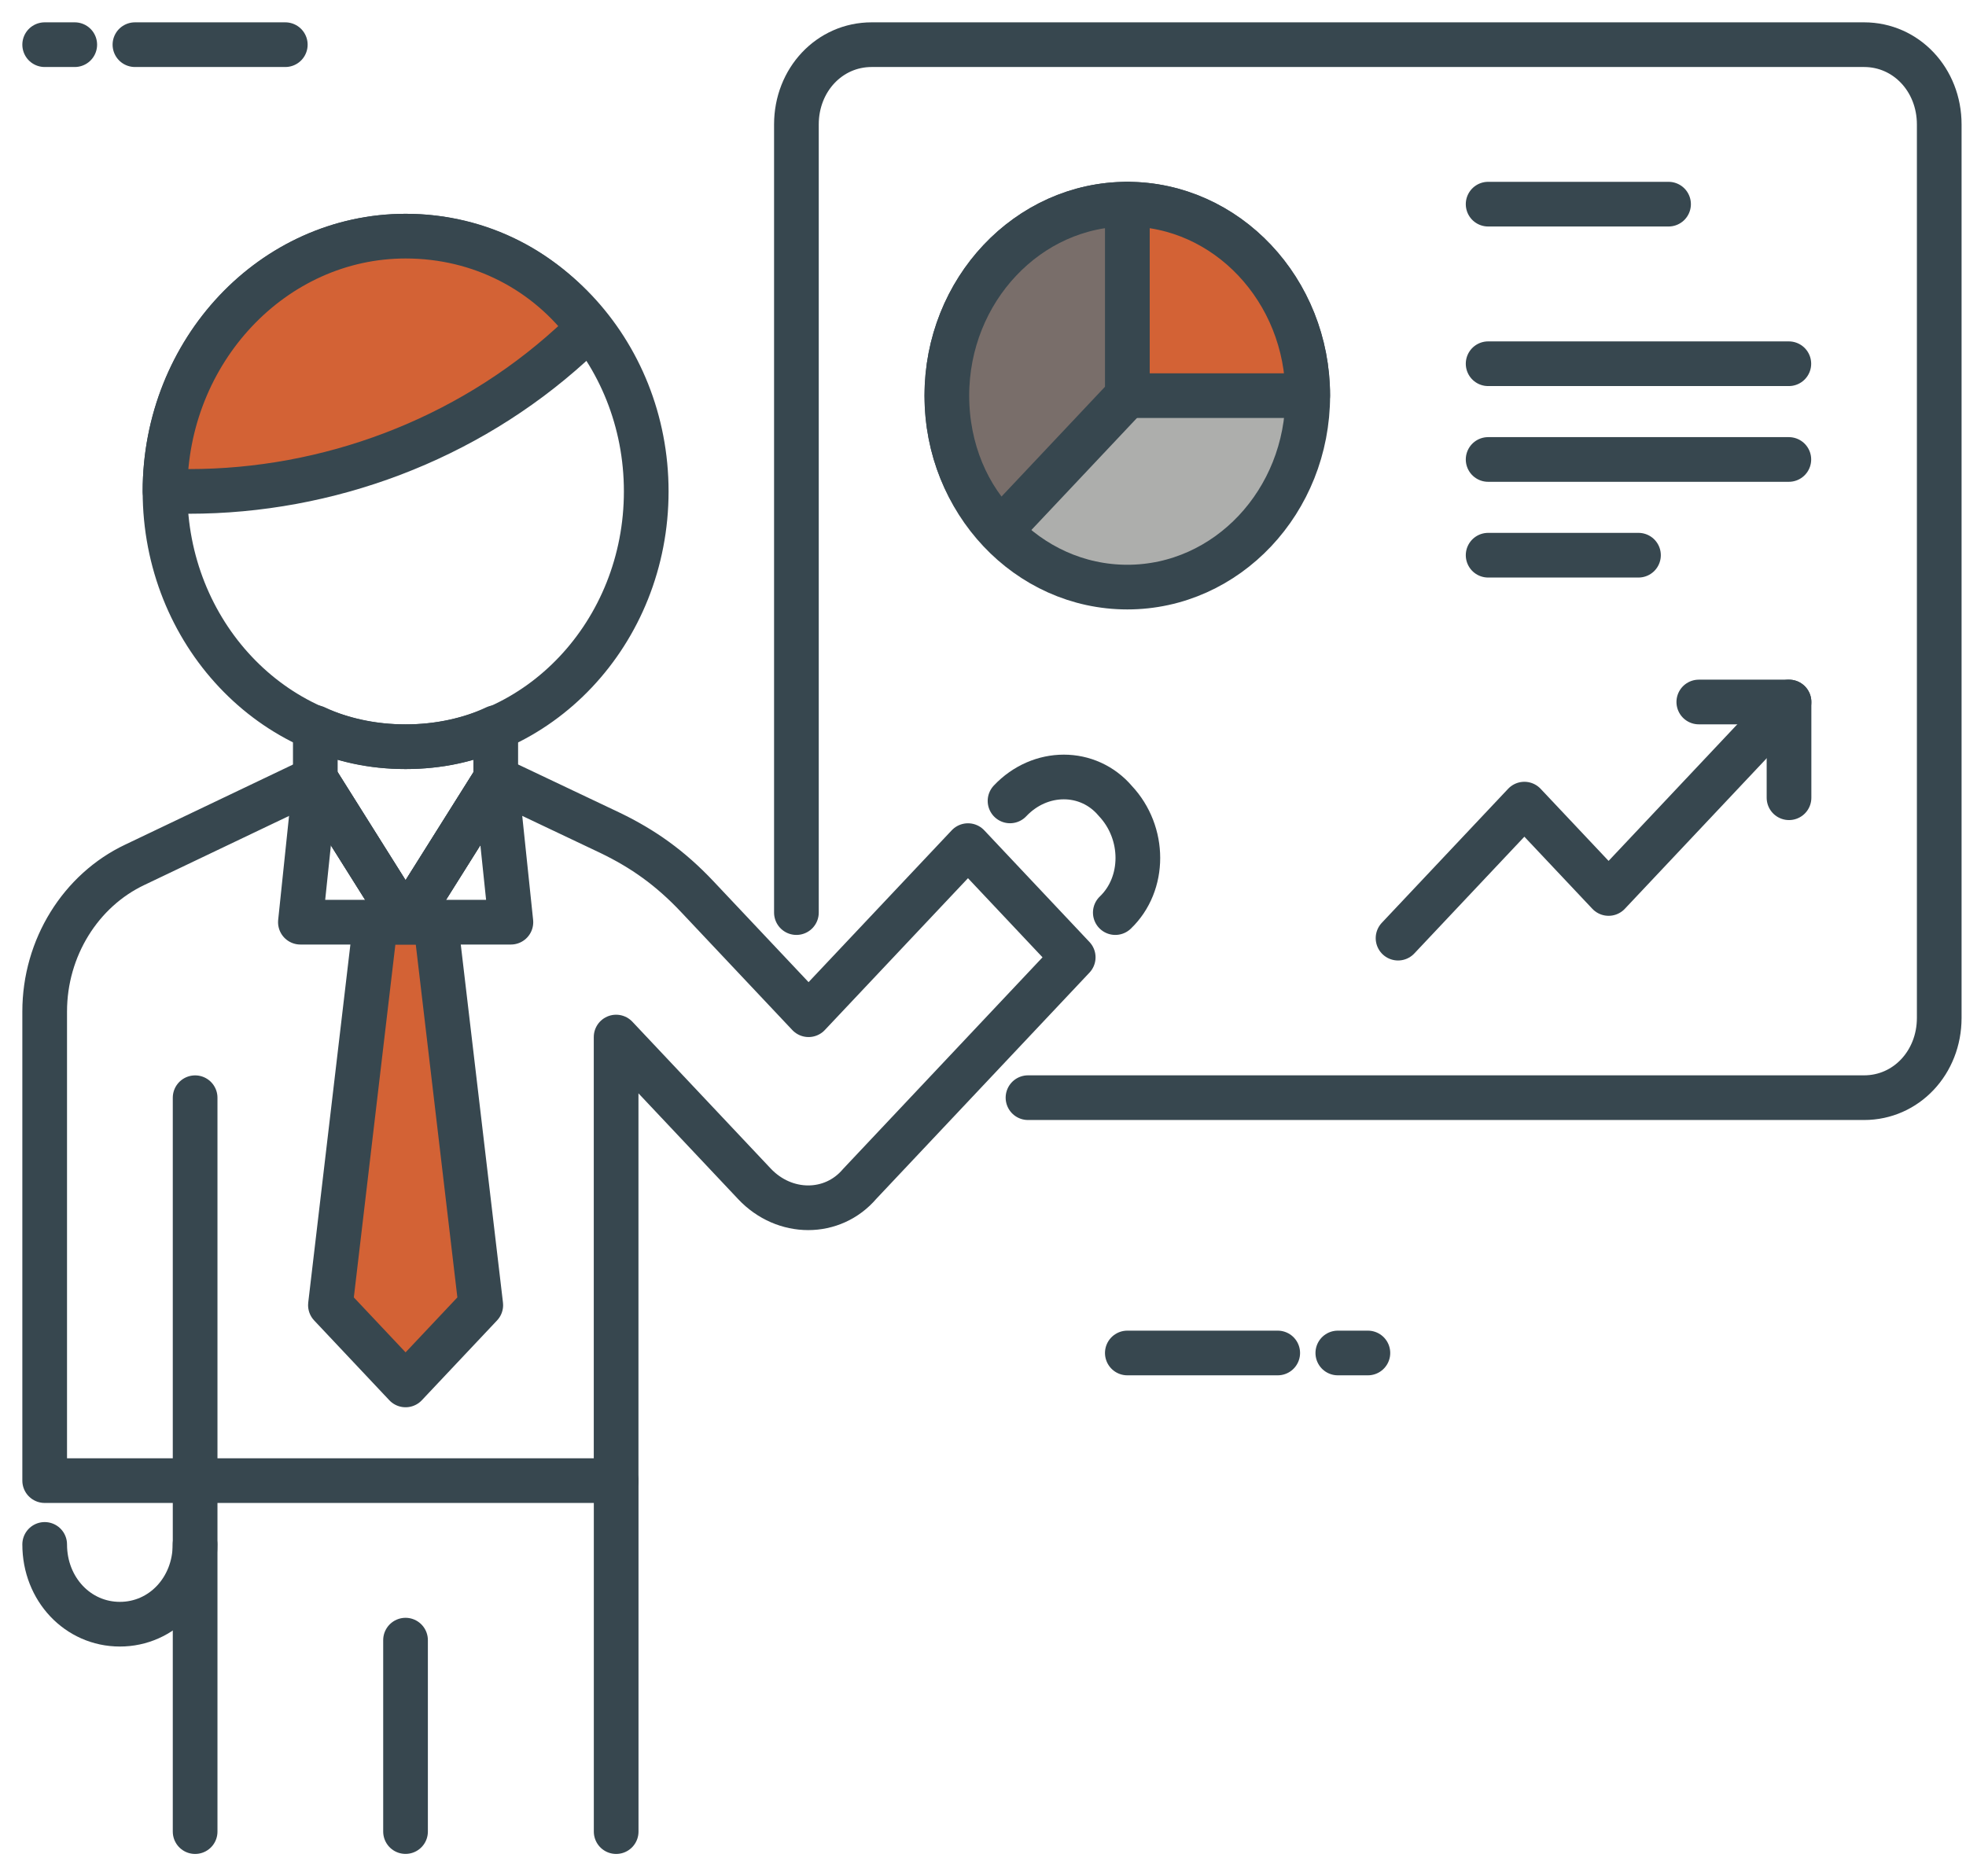
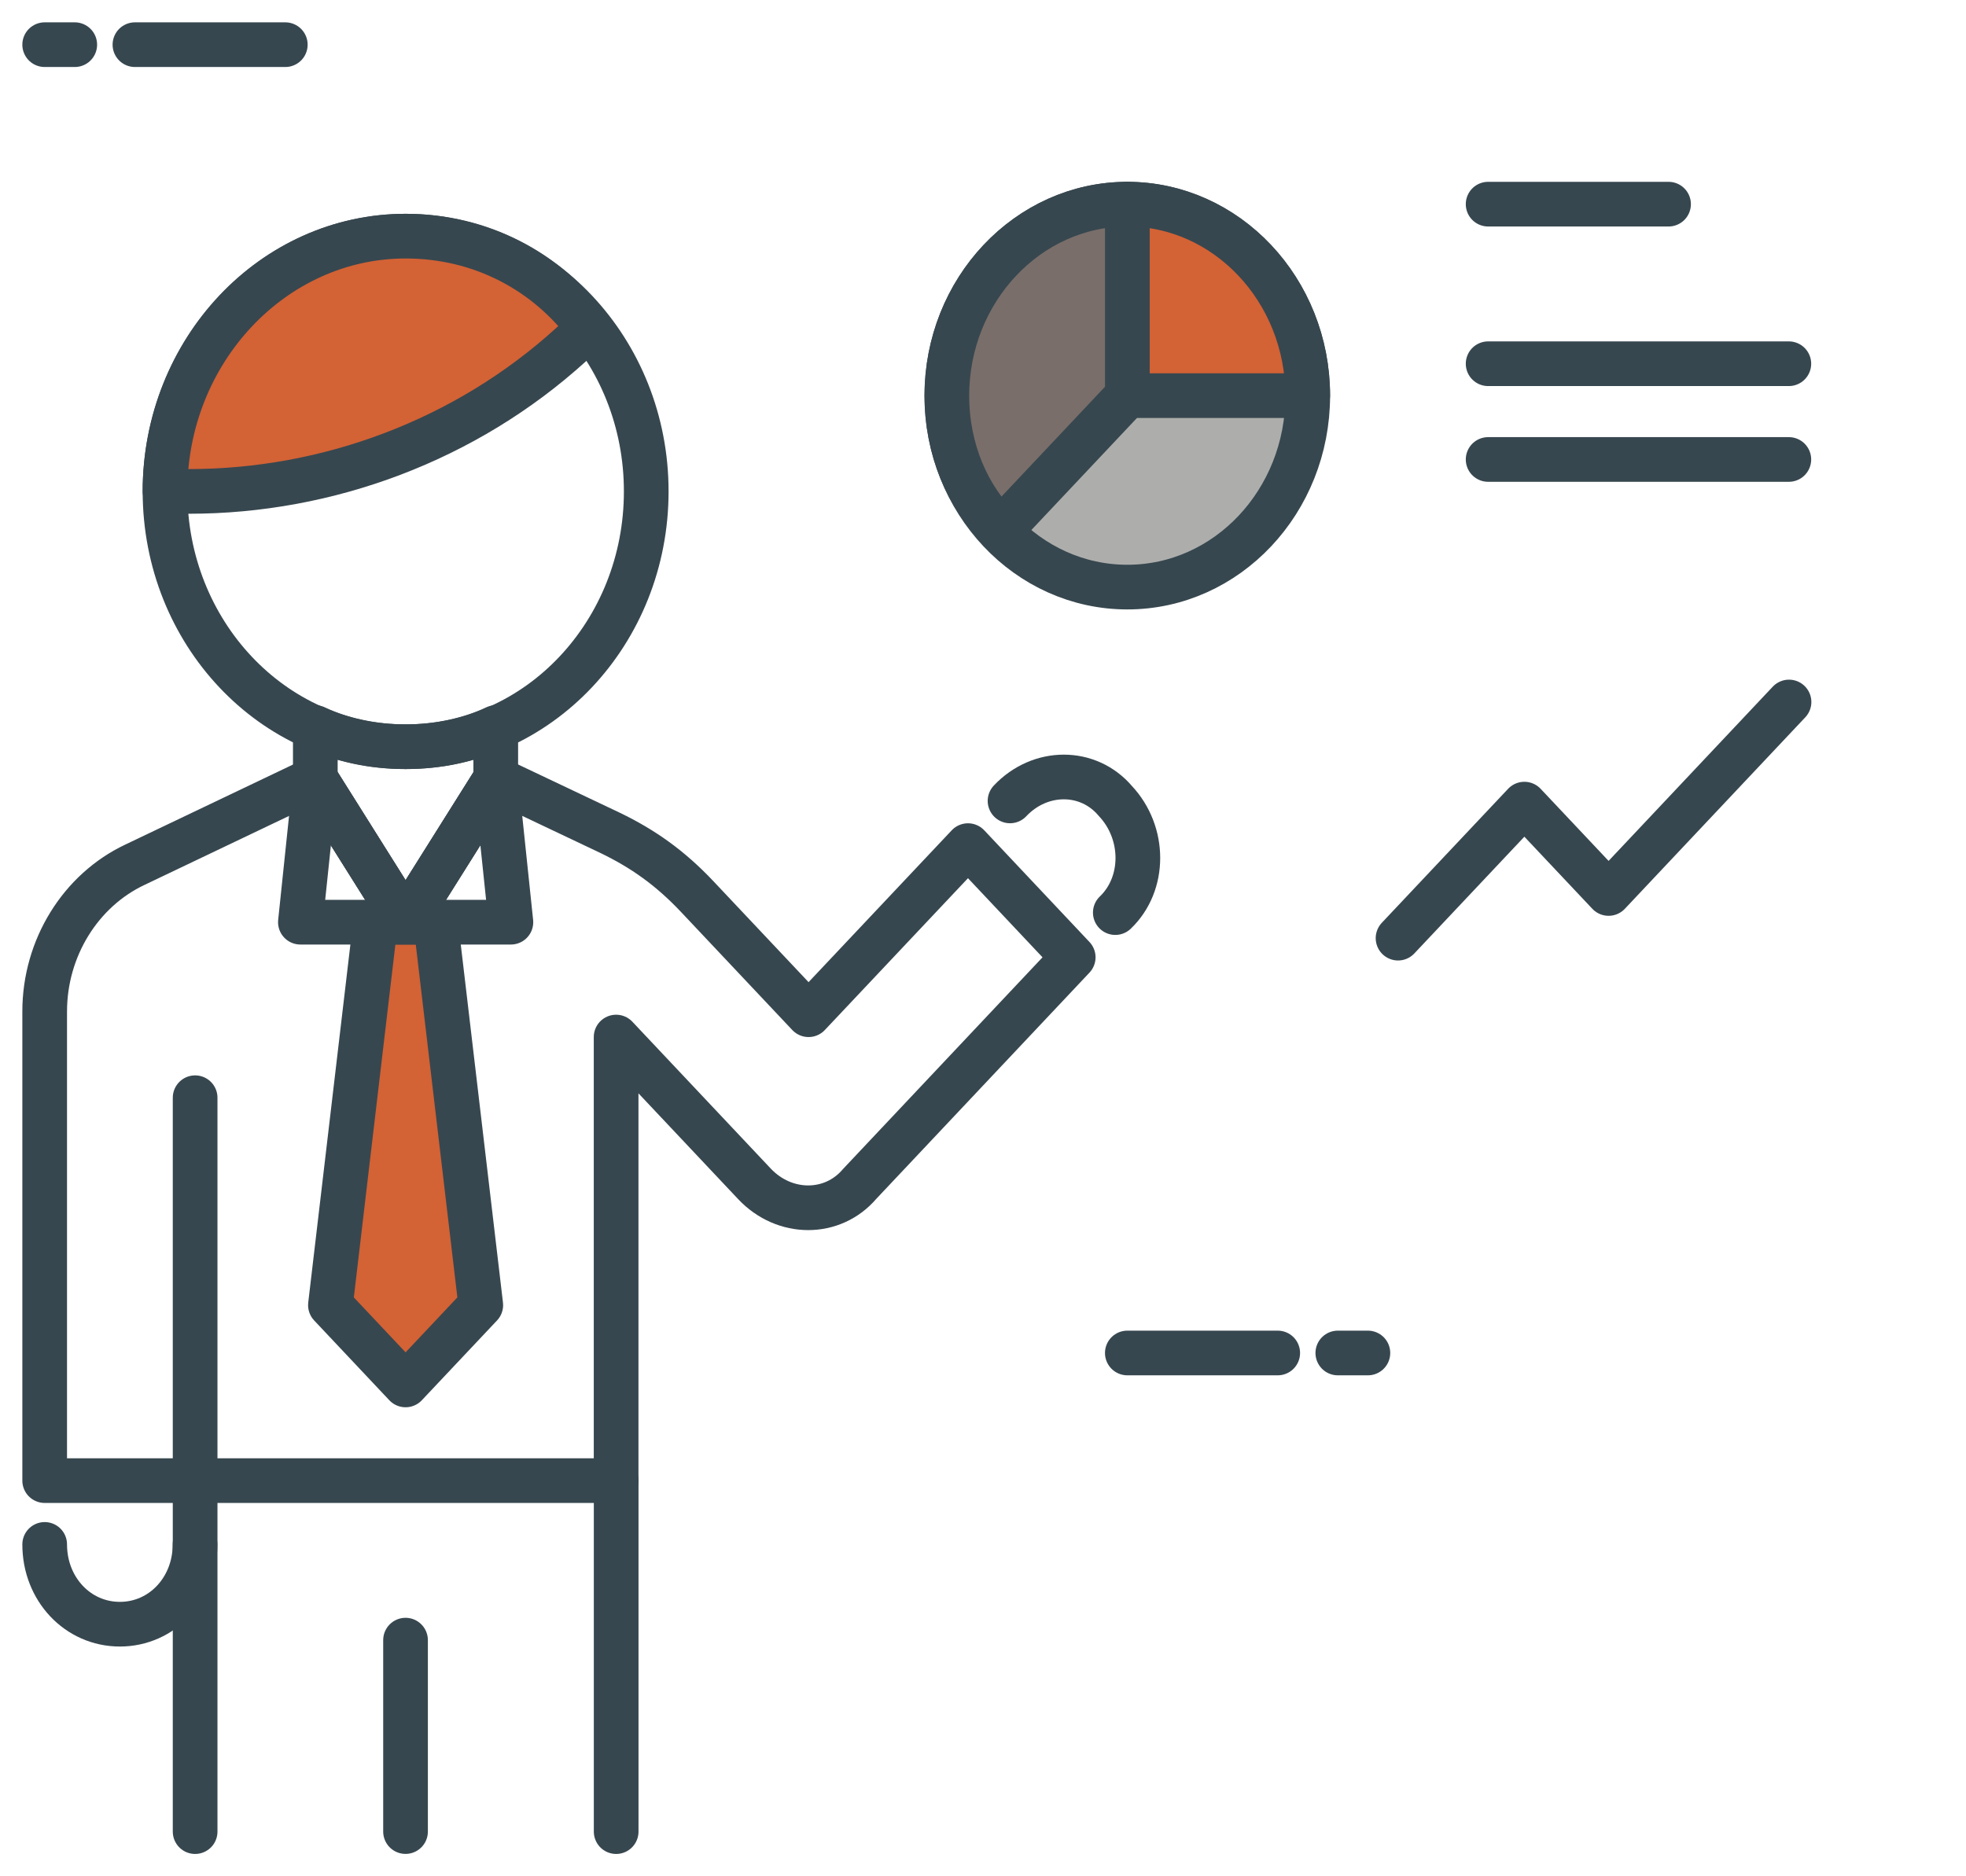
<svg xmlns="http://www.w3.org/2000/svg" width="44" height="42" viewBox="0 0 44 42" fill="none">
  <path d="M25.23 30.286H28.596" stroke="#37474F" stroke-miterlimit="10" stroke-linecap="round" stroke-linejoin="round" />
  <path d="M29.941 30.286H30.614" stroke="#37474F" stroke-miterlimit="10" stroke-linecap="round" stroke-linejoin="round" />
  <path d="M6.385 1H3.02" stroke="#37474F" stroke-miterlimit="10" stroke-linecap="round" stroke-linejoin="round" />
  <path d="M1.673 1H1" stroke="#37474F" stroke-miterlimit="10" stroke-linecap="round" stroke-linejoin="round" />
  <path d="M9.078 16.715C12.052 16.715 14.463 14.156 14.463 11C14.463 7.844 12.052 5.286 9.078 5.286C6.104 5.286 3.693 7.844 3.693 11C3.693 14.156 6.104 16.715 9.078 16.715Z" stroke="#37474F" stroke-miterlimit="10" stroke-linecap="round" stroke-linejoin="round" />
  <path d="M12.78 7.715L13.184 7.358C12.242 6.072 10.761 5.286 9.078 5.286C6.116 5.286 3.693 7.858 3.693 11H4.232C7.328 11 10.424 9.858 12.78 7.715Z" fill="#D36235" stroke="#37474F" stroke-miterlimit="10" stroke-linecap="round" stroke-linejoin="round" />
  <path d="M9.076 16.715C8.335 16.715 7.662 16.572 7.057 16.286V17.429L9.076 20.643L11.095 17.429V16.286C10.489 16.572 9.816 16.715 9.076 16.715Z" stroke="#37474F" stroke-miterlimit="10" stroke-linecap="round" stroke-linejoin="round" />
  <path d="M13.789 33.143V23.214L16.885 26.5C17.558 27.214 18.635 27.214 19.241 26.5L24.019 21.429L21.664 18.929L18.096 22.714L15.606 20.072C15 19.429 14.394 19 13.654 18.643L11.096 17.429L9.077 20.643L7.058 17.429L3.019 19.357C1.808 19.929 1 21.214 1 22.643V33.143H4.365" stroke="#37474F" stroke-miterlimit="10" stroke-linecap="round" stroke-linejoin="round" />
  <path d="M4.367 24.572V33.144" stroke="#37474F" stroke-miterlimit="10" stroke-linecap="round" stroke-linejoin="round" />
  <path d="M10.76 29.215L9.077 31.001L7.395 29.215L8.404 20.644H9.75L10.76 29.215Z" fill="#D36235" stroke="#37474F" stroke-miterlimit="10" stroke-linecap="round" stroke-linejoin="round" />
-   <path d="M7.059 17.429L6.723 20.643H11.434L11.098 17.429L9.078 20.643L7.059 17.429Z" stroke="#37474F" stroke-miterlimit="10" stroke-linecap="round" stroke-linejoin="round" />
+   <path d="M7.059 17.429L6.723 20.643H11.434L11.098 17.429L9.078 20.643Z" stroke="#37474F" stroke-miterlimit="10" stroke-linecap="round" stroke-linejoin="round" />
  <path d="M22.605 17.928C23.279 17.214 24.355 17.214 24.961 17.928C25.634 18.643 25.634 19.785 24.961 20.428" stroke="#37474F" stroke-miterlimit="10" stroke-linecap="round" stroke-linejoin="round" />
  <path d="M13.79 41V33.143H4.367V41" stroke="#37474F" stroke-miterlimit="10" stroke-linecap="round" stroke-linejoin="round" />
  <path d="M9.076 36.714V40.999" stroke="#37474F" stroke-miterlimit="10" stroke-linecap="round" stroke-linejoin="round" />
  <path d="M4.365 34.571C4.365 35.571 3.625 36.357 2.683 36.357C1.74 36.357 1 35.571 1 34.571" stroke="#37474F" stroke-miterlimit="10" stroke-linecap="round" stroke-linejoin="round" />
-   <path d="M23.007 24.571H41.719C42.661 24.571 43.401 23.785 43.401 22.785V2.786C43.401 1.786 42.661 1 41.719 1H19.507C18.565 1 17.824 1.786 17.824 2.786V20.428" stroke="#37474F" stroke-miterlimit="10" stroke-linecap="round" stroke-linejoin="round" />
  <path d="M31.289 21L34.116 18L36.001 20L40.039 15.714" stroke="#37474F" stroke-miterlimit="10" stroke-linecap="round" stroke-linejoin="round" />
-   <path d="M38.02 15.714H40.039V17.857" stroke="#37474F" stroke-miterlimit="10" stroke-linecap="round" stroke-linejoin="round" />
  <path d="M33.305 4.57H37.343" stroke="#37474F" stroke-miterlimit="10" stroke-linecap="round" stroke-linejoin="round" />
  <path d="M33.305 8.142H40.035" stroke="#37474F" stroke-miterlimit="10" stroke-linecap="round" stroke-linejoin="round" />
  <path d="M33.305 10.285H40.035" stroke="#37474F" stroke-miterlimit="10" stroke-linecap="round" stroke-linejoin="round" />
-   <path d="M33.305 12.428H36.67" stroke="#37474F" stroke-miterlimit="10" stroke-linecap="round" stroke-linejoin="round" />
  <path d="M25.23 13.142C27.46 13.142 29.268 11.223 29.268 8.856C29.268 6.489 27.46 4.57 25.23 4.57C23 4.57 21.191 6.489 21.191 8.856C21.191 11.223 23 13.142 25.23 13.142Z" fill="#ADAEAC" stroke="#37474F" stroke-miterlimit="10" stroke-linecap="round" stroke-linejoin="round" />
  <path d="M25.229 4.57V8.856H29.267C29.267 6.499 27.45 4.57 25.229 4.57Z" fill="#D36235" stroke="#37474F" stroke-miterlimit="10" stroke-linecap="round" stroke-linejoin="round" />
  <path d="M25.23 4.57C23.009 4.57 21.191 6.499 21.191 8.856C21.191 10.07 21.663 11.142 22.403 11.856L25.23 8.856V4.57Z" fill="#796E6A" stroke="#37474F" stroke-miterlimit="10" stroke-linecap="round" stroke-linejoin="round" />
</svg>